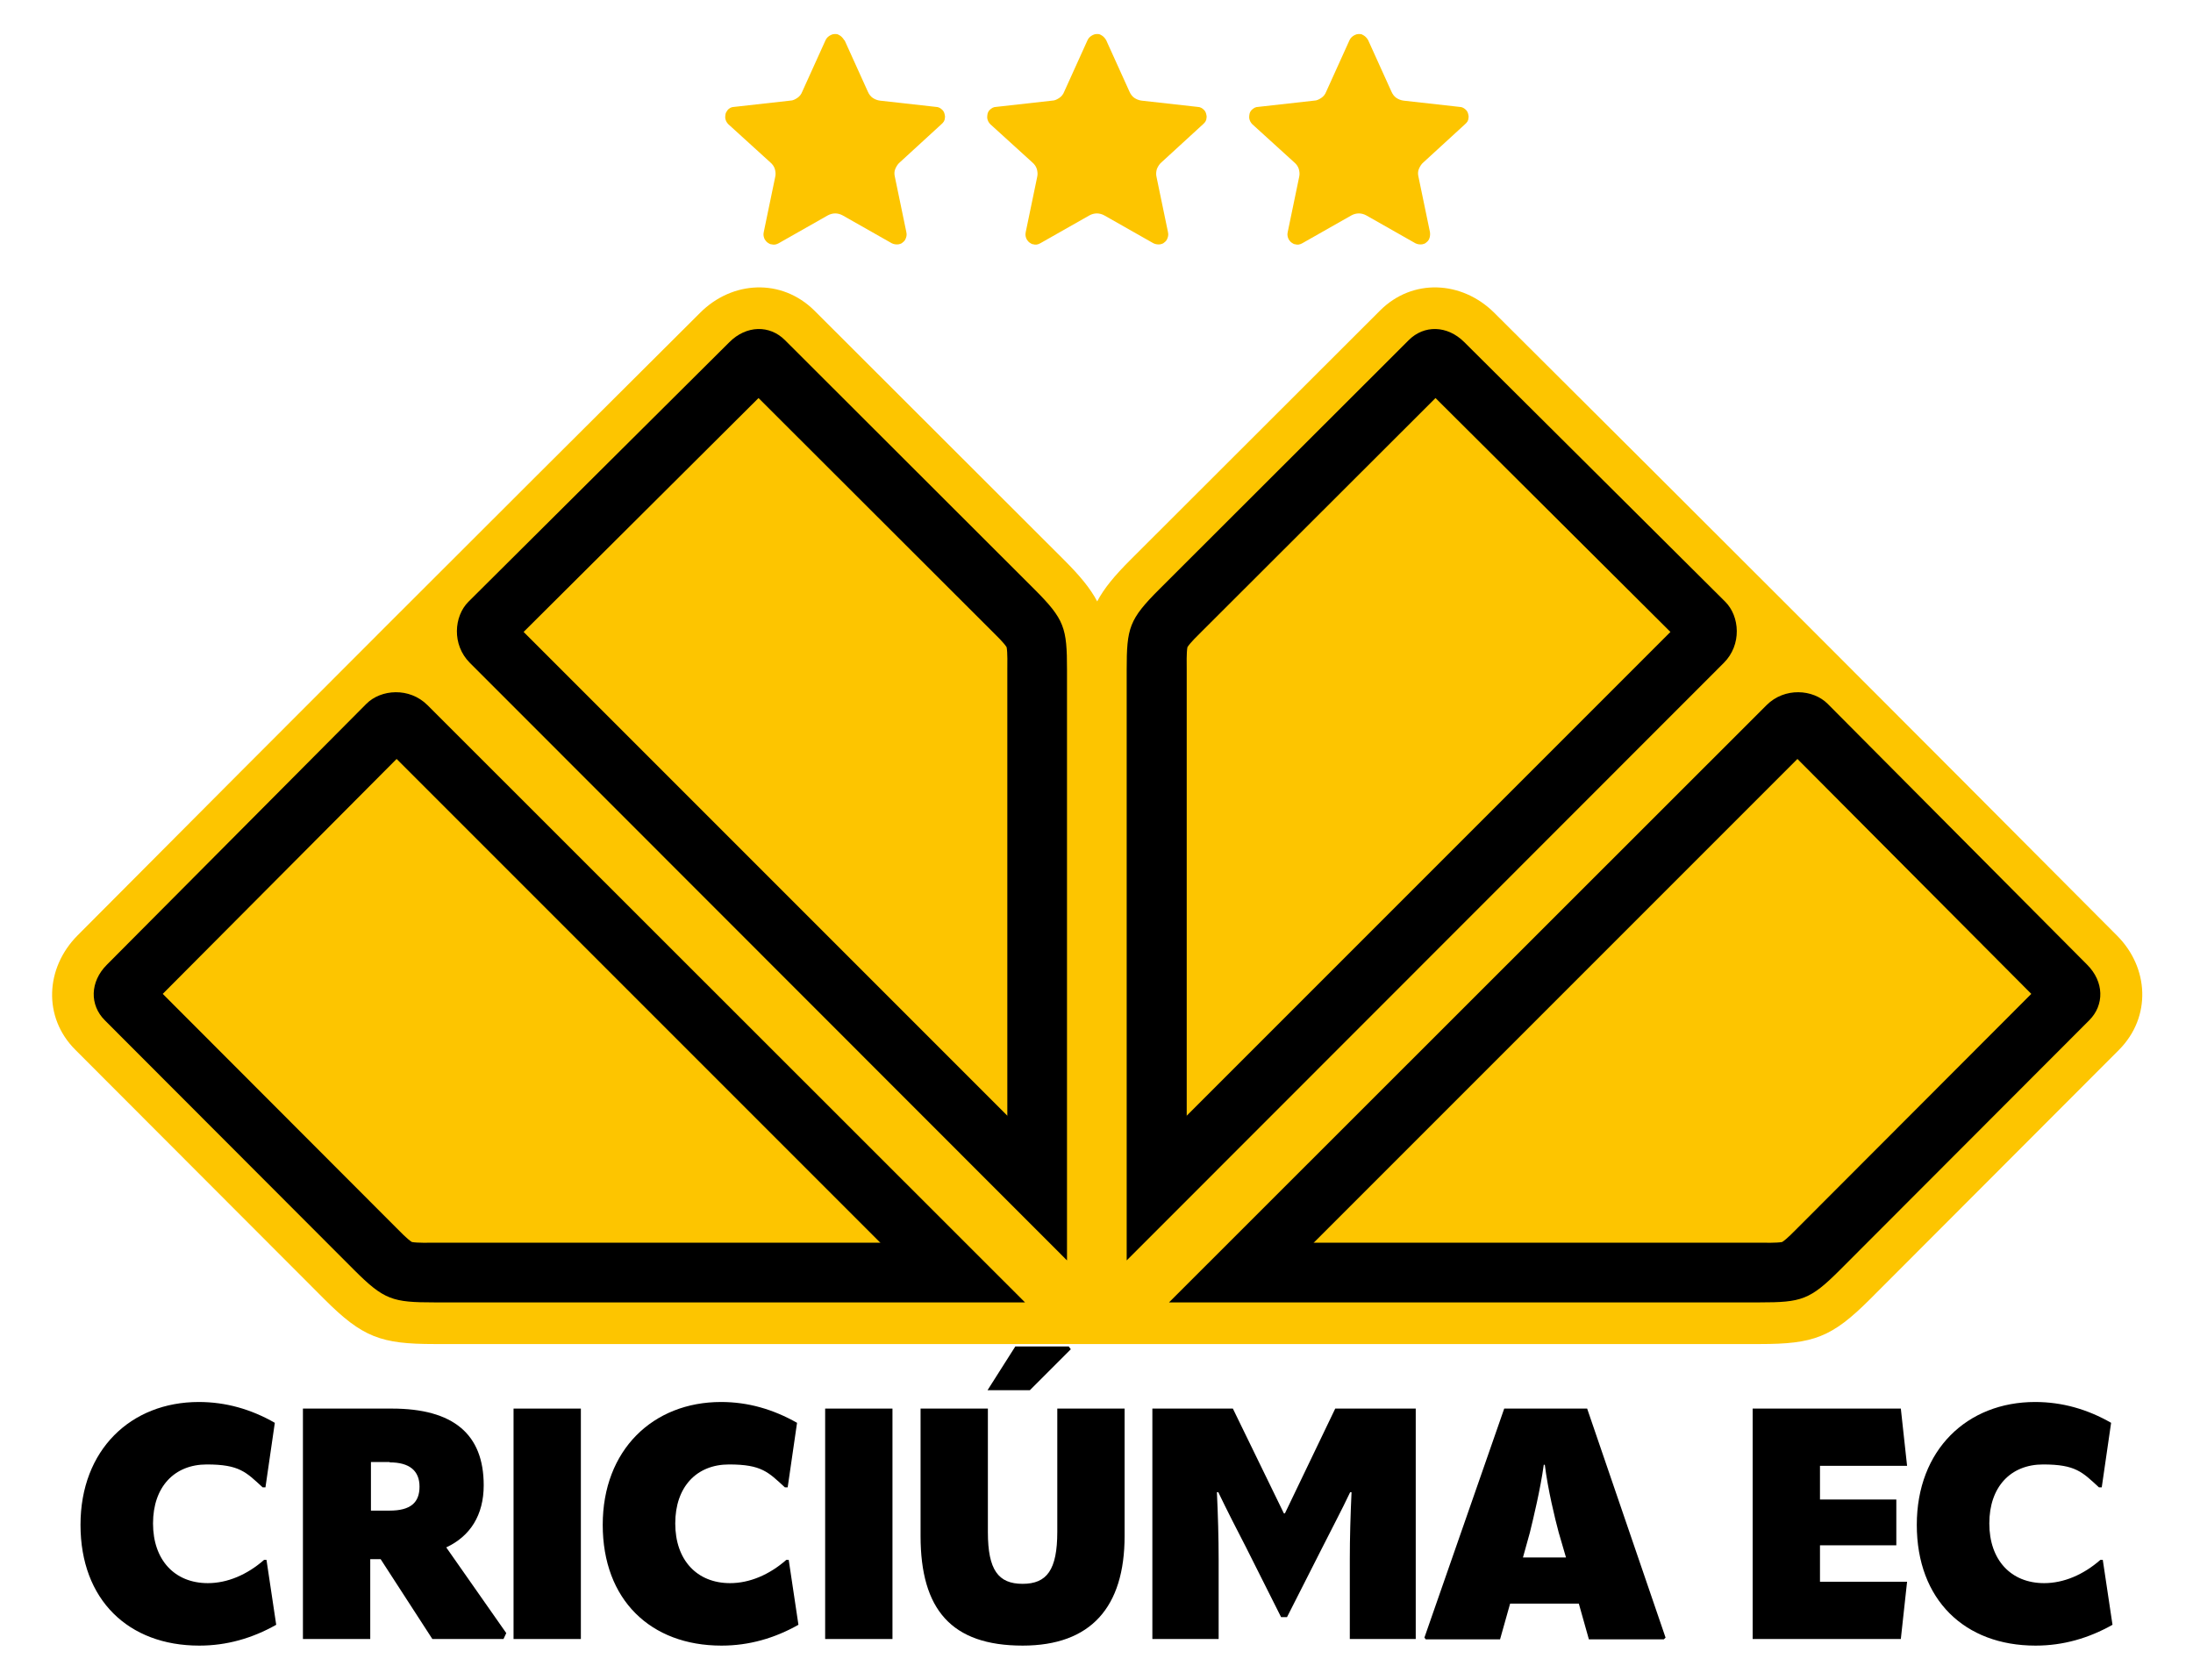
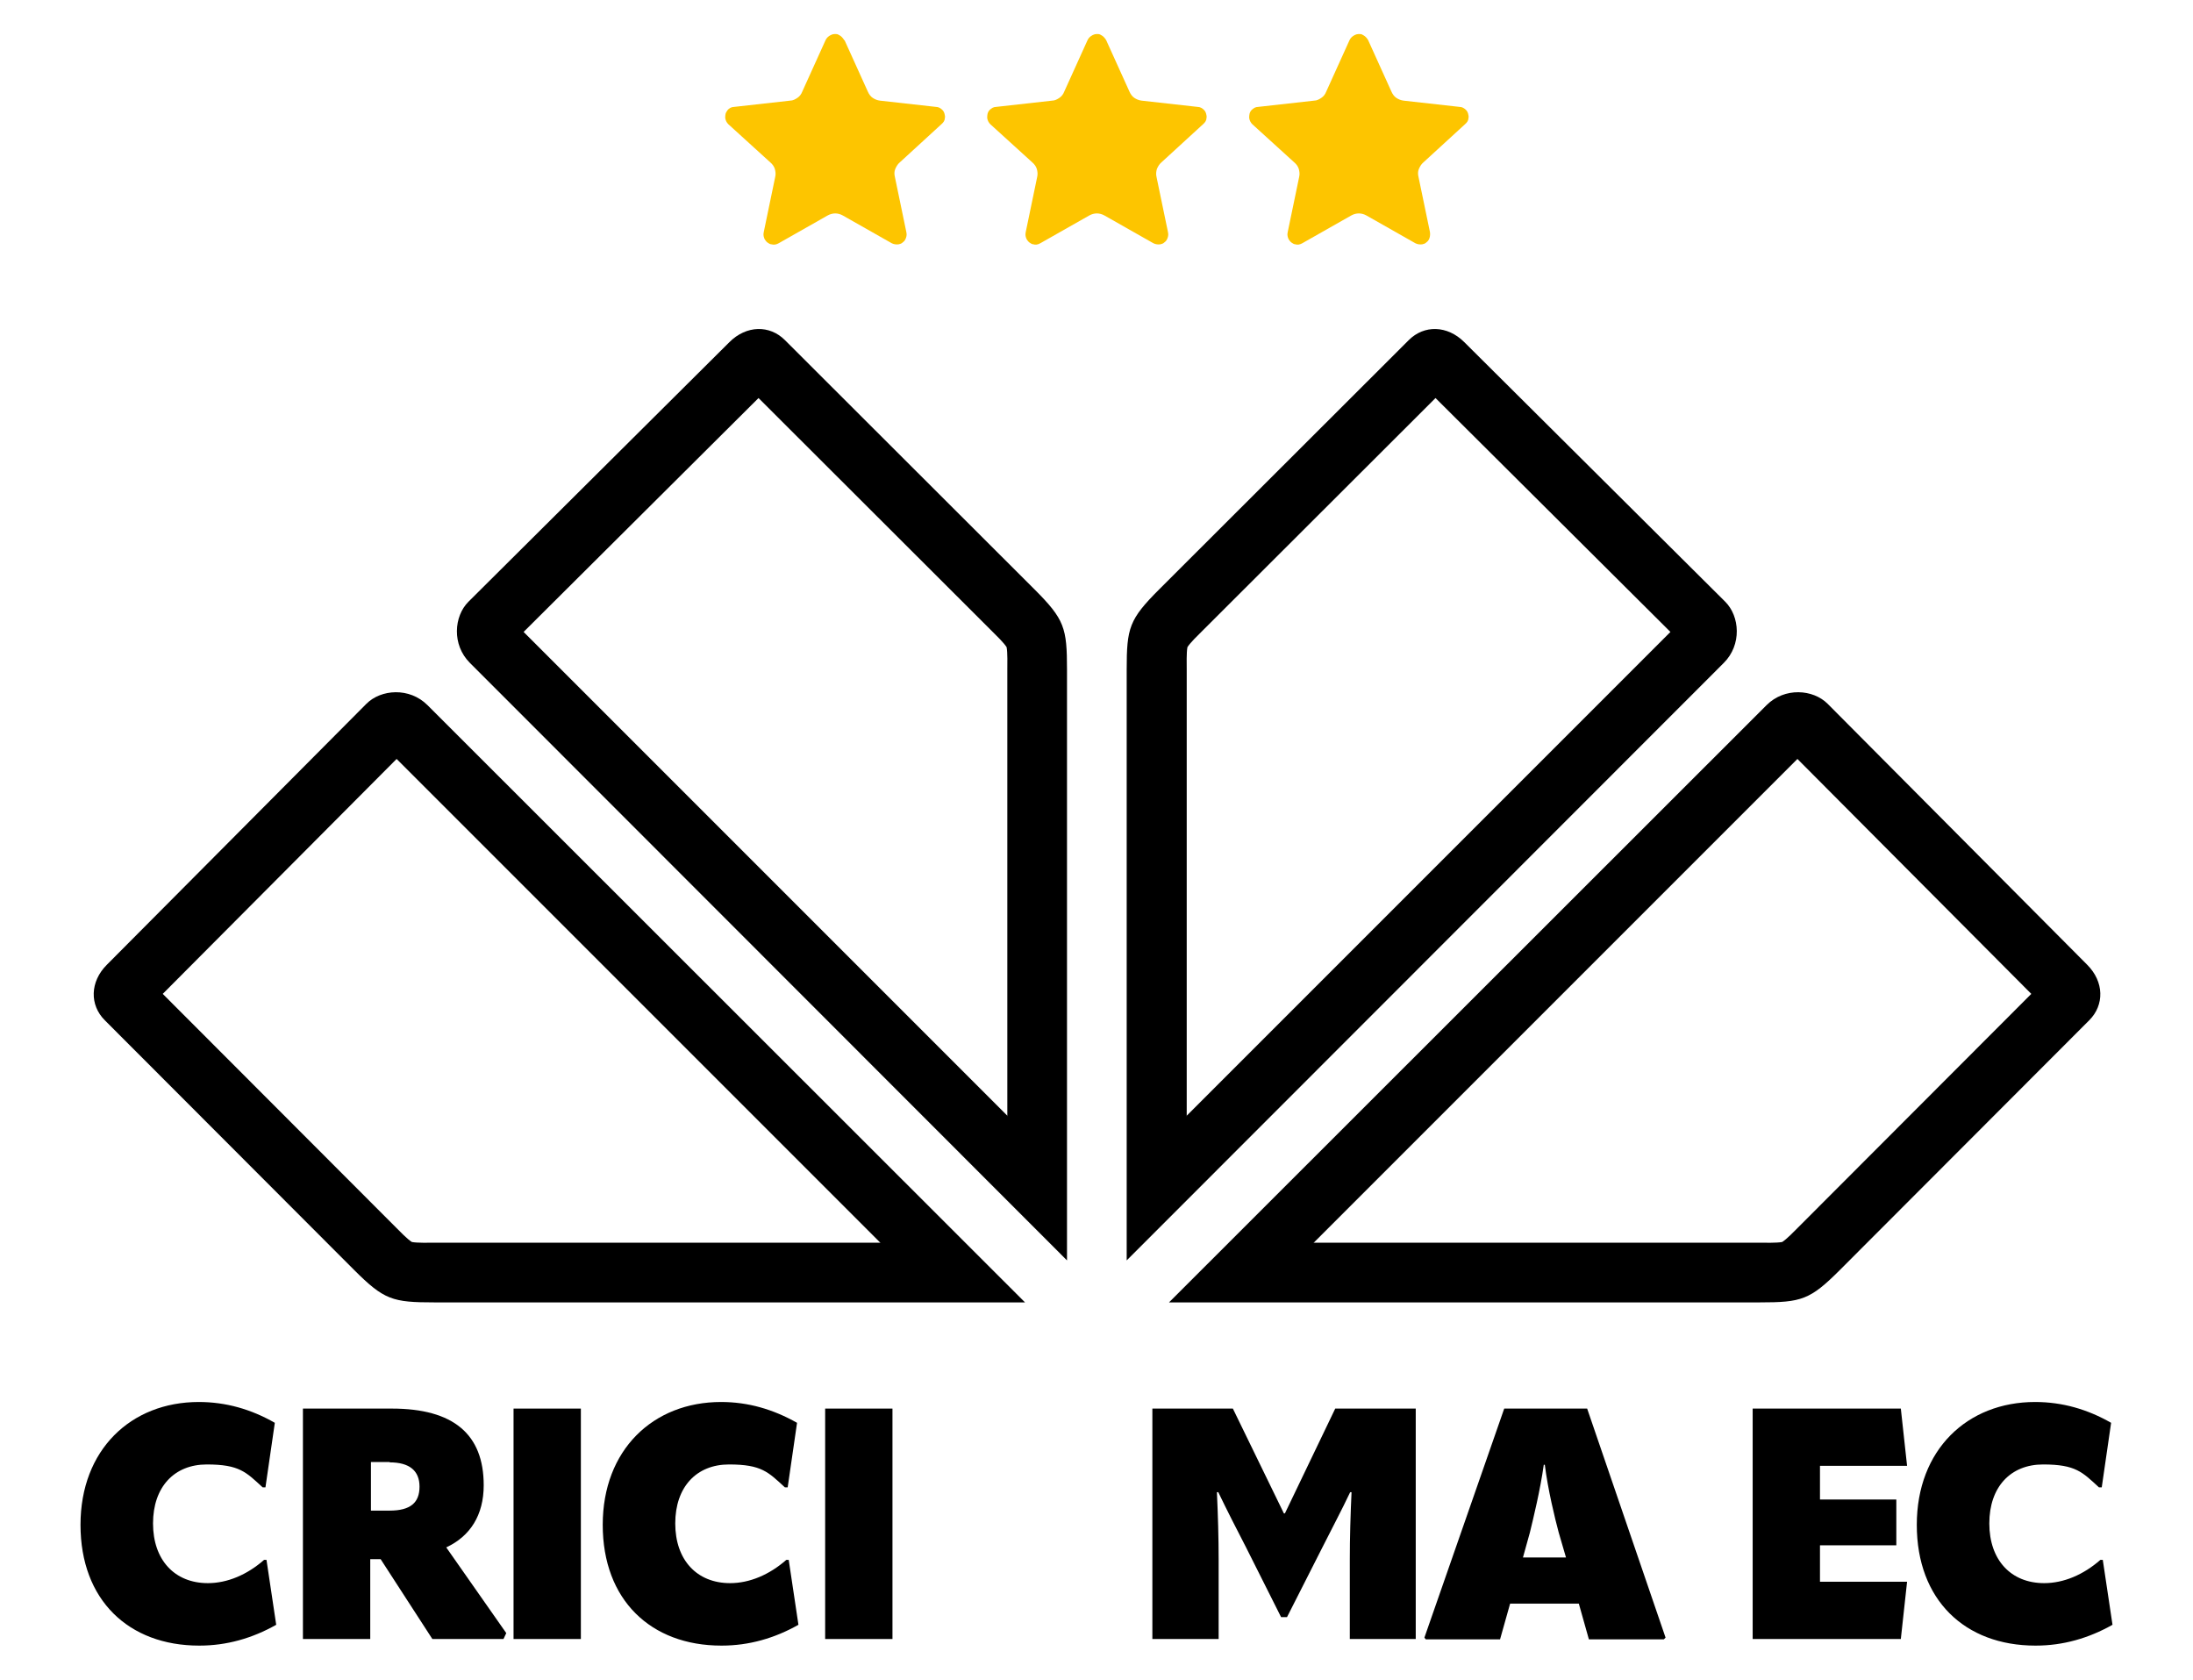
<svg xmlns="http://www.w3.org/2000/svg" version="1.1" viewBox="0 0 632 484.2">
  <defs>
    <style>
      .cls-1 {
        fill: #fdc500;
      }

      .cls-1, .cls-2 {
        fill-rule: evenodd;
      }
    </style>
  </defs>
  <g>
    <g id="Camada_1">
      <path class="cls-1" d="M318.8,11.6l6.7,14.8c.3.7.8,1.4,1.4,1.8.6.4,1.3.7,2.1.8l16.1,1.8c.8,0,1.4.4,1.9.9.3.3.5.7.6,1.1.1.4.2.8.1,1.2,0,.7-.4,1.3-1,1.8l-12,11c-.6.5-1,1.2-1.3,1.9-.2.7-.3,1.5-.1,2.3l3.3,15.9c.2.8,0,1.5-.3,2.1-.2.4-.5.7-.8.9h0c-.3.3-.7.4-1.1.5-.7.1-1.4,0-2-.3l-14.1-8c-.7-.4-1.5-.6-2.2-.6s-1.5.2-2.2.6l-14.1,8c-.7.4-1.4.5-2,.3-.4,0-.8-.3-1.1-.5-.3-.2-.6-.6-.8-.9-.3-.6-.5-1.3-.3-2.1l3.3-15.9c.2-.8.1-1.6-.1-2.3-.2-.7-.7-1.4-1.3-1.9l-12.1-11c-.5-.5-.8-1.1-.9-1.8,0-.4,0-.8.1-1.2.1-.4.3-.8.6-1.1.5-.5,1.1-.9,1.9-.9l16.1-1.8c.8,0,1.5-.4,2.1-.8.6-.4,1.1-1,1.4-1.8l6.7-14.8c.3-.7.9-1.2,1.5-1.5.4-.2.8-.3,1.2-.3s.8,0,1.2.3c.6.3,1.1.8,1.5,1.5h0ZM243.4,11.6l6.7,14.8c.3.7.8,1.4,1.4,1.8.6.4,1.3.7,2.1.8l16.1,1.8c.8,0,1.4.4,1.9.9.3.3.5.7.6,1.1.1.4.2.8.1,1.2,0,.7-.4,1.3-1,1.8l-12,11c-.6.5-1,1.2-1.3,1.9s-.3,1.5-.1,2.3l3.3,15.9c.2.8,0,1.5-.3,2.1-.2.4-.5.7-.8.9h0c-.3.3-.7.4-1.1.5-.7.1-1.4,0-2-.3l-14.1-8c-.7-.4-1.5-.6-2.2-.6s-1.5.2-2.2.6l-14.1,8c-.7.4-1.4.5-2.1.3-.4,0-.8-.3-1.1-.5-.3-.2-.6-.6-.8-.9-.3-.6-.5-1.3-.3-2.1l3.3-15.9c.2-.8.1-1.6-.1-2.3s-.7-1.4-1.3-1.9l-12.1-11c-.5-.5-.8-1.1-.9-1.8,0-.4,0-.8.1-1.2.1-.4.4-.8.6-1.1.4-.5,1.1-.9,1.9-.9l16.1-1.8c.8,0,1.5-.4,2.1-.8.6-.4,1.1-1,1.4-1.8l6.7-14.8c.3-.7.9-1.2,1.5-1.5.4-.2.8-.3,1.2-.3s.8,0,1.2.3c.6.3,1.1.8,1.5,1.5h0ZM394.3,11.6l6.7,14.8c.3.7.8,1.4,1.4,1.8.6.4,1.3.7,2.1.8l16.1,1.8c.8,0,1.4.4,1.9.9.3.3.5.7.6,1.1.1.4.2.8.1,1.2,0,.7-.4,1.3-1,1.8l-12,11c-.6.5-1,1.2-1.3,1.9s-.3,1.5-.1,2.3l3.3,15.9c.1.8,0,1.5-.3,2.1-.2.4-.5.7-.8.9h0c-.3.3-.7.4-1.1.5-.7.1-1.4,0-2-.3l-14.1-8c-.7-.4-1.5-.6-2.2-.6s-1.5.2-2.2.6l-14.1,8c-.7.4-1.4.5-2,.3-.4,0-.8-.3-1.1-.5-.3-.2-.6-.6-.8-.9-.3-.6-.5-1.3-.3-2.1l3.3-15.9c.2-.8.1-1.6-.1-2.3-.2-.7-.7-1.4-1.3-1.9l-12.1-11c-.5-.5-.8-1.1-.9-1.8,0-.4,0-.8.1-1.2.1-.4.3-.8.6-1.1.5-.5,1.1-.9,1.9-.9l16.1-1.8c.8,0,1.5-.4,2.1-.8.6-.4,1.1-1,1.4-1.8l6.7-14.8c.3-.7.9-1.2,1.5-1.5.4-.2.8-.3,1.2-.3s.8,0,1.2.3c.6.3,1.1.8,1.5,1.5h0Z" />
-       <path class="cls-1" d="M125.2,387.3c-15.4,0-20.7-1.9-31.7-12.9l-71.8-71.9c-9.4-9.4-8.6-23.6.6-32.9,64.5-64.8,114.7-115,179.5-179.5,9.2-9.2,23.4-10,32.9-.6l71.9,71.8c4.6,4.6,7.6,8.2,9.6,12,2-3.8,5-7.4,9.6-12l71.9-71.8c9.4-9.4,23.6-8.6,32.9.6,64.8,64.5,115,114.7,179.5,179.5,9.2,9.2,10,23.4.6,32.9l-71.8,71.9c-11,11-16.3,12.9-31.7,12.9H125.2" />
      <path class="cls-2" d="M378.5,358.1h128.6c1.5,0,4.9.1,6.5-.2,1.3-.8,3.5-3.1,4.5-4.1l67.3-67.4-67.4-67.7-139.5,139.5h0ZM336.9,375.3h170.2c12.1,0,14.5-.7,23.2-9.4l71.8-71.9c4.4-4.4,4.3-11.1-.6-16l-74.8-75.2c-4.2-4.2-12.4-4.8-17.6.4l-172.2,172.1h0Z" />
      <path class="cls-2" d="M342,321.6v-128.6c0-1.5-.1-4.9.2-6.5.8-1.3,3.1-3.5,4.1-4.5l67.4-67.3,67.7,67.4-139.5,139.5h0ZM324.7,363.2v-170.2c0-12.1.7-14.5,9.4-23.2l71.9-71.8c4.4-4.4,11.1-4.3,16,.6l75.2,74.8c4.2,4.2,4.8,12.4-.4,17.6l-172.1,172.2Z" />
      <path class="cls-2" d="M253.8,358.1H125.2c-1.5,0-4.9.1-6.5-.2-1.3-.8-3.5-3.1-4.5-4.1l-67.3-67.4,67.4-67.7,139.5,139.5h0ZM295.4,375.3H125.2c-12.1,0-14.5-.7-23.2-9.4l-71.8-71.9c-4.4-4.4-4.3-11.1.6-16l74.8-75.2c4.2-4.2,12.4-4.8,17.6.4l172.2,172.1h0Z" />
      <path class="cls-2" d="M290.3,321.6v-128.6c0-1.5.1-4.9-.2-6.5-.8-1.3-3.1-3.5-4.1-4.5l-67.4-67.3-67.7,67.4,139.5,139.5h0ZM307.5,363.2v-170.2c0-12.1-.7-14.5-9.4-23.2l-71.9-71.8c-4.4-4.4-11.1-4.3-16,.6l-75.2,74.8c-4.2,4.2-4.8,12.4.4,17.6l172.1,172.2Z" />
      <path d="M57.5,474.2c7.8,0,15.2-2.1,22.1-6l-2.8-18.7h-.7c-4.9,4.3-10.6,6.7-16.2,6.7-9.6,0-15.8-6.7-15.8-17.2s6.1-17,15.5-17,11.3,2.2,16.1,6.6h.8l2.7-18.6c-6.8-3.9-14.1-6-21.9-6-19.6,0-34.1,13.8-34.1,35.4s13.8,34.8,34.2,34.8" />
      <path d="M112.3,421.4c5.7,0,8.6,2.4,8.6,7s-2.6,6.9-8.6,6.9h-5.4v-14h5.4ZM128.6,445.9c6.9-3.2,10.8-9.3,10.8-17.9,0-14.7-8.7-22.1-26.5-22.1h-25.6v66.4h19.4v-23h3l14.9,23h20.5l.8-1.7-17.3-24.7h0Z" />
      <rect x="148" y="405.9" width="19.4" height="66.4" />
      <path d="M208,474.2c7.8,0,15.2-2.1,22.1-6l-2.8-18.7h-.7c-4.9,4.3-10.6,6.7-16.2,6.7-9.6,0-15.8-6.7-15.8-17.2s6.1-17,15.5-17,11.3,2.2,16.1,6.6h.8l2.7-18.6c-6.9-3.9-14.1-6-21.9-6-19.6,0-34.1,13.8-34.1,35.4s13.8,34.8,34.2,34.8" />
      <rect x="237.8" y="405.9" width="19.4" height="66.4" />
      <path d="M351.2,472.3v-22.9c0-6.3-.2-13-.5-19.4h.4c2.5,5.2,5.2,10.5,7.9,15.7l10.2,20.3h1.7l10.3-20.3c2.6-5.2,5.4-10.4,7.9-15.7h.4c-.3,6.4-.5,13.1-.5,19.4v22.9h19v-66.4h-23.2l-14.5,30.2h-.3l-14.7-30.2h-23.2v66.4h19,0Z" />
      <path d="M440.9,441.6c1-4.1,3-12.3,4-19.5h.3c.9,7.2,2.9,15.4,4,19.5l2.1,7.2h-12.4l2-7.2h0ZM433.5,405.9l-23,66,.4.5h21.4l2.9-10.3h19.8l2.9,10.3h21.6l.5-.5-22.6-66h-23.8Z" />
      <polygon points="546.5 445.3 546.5 432.1 524.5 432.1 524.5 422.4 549.6 422.4 547.8 405.9 505.1 405.9 505.1 472.3 547.8 472.3 549.6 455.8 524.5 455.8 524.5 445.3 546.5 445.3" />
      <path d="M586.7,474.2c7.8,0,15.2-2.1,22.1-6l-2.8-18.7h-.7c-4.9,4.3-10.6,6.7-16.2,6.7-9.6,0-15.8-6.7-15.8-17.2s6.1-17,15.5-17,11.3,2.2,16.1,6.6h.8l2.7-18.6c-6.8-3.9-14.1-6-21.9-6-19.6,0-34.1,13.8-34.1,35.4s13.8,34.8,34.2,34.8" />
-       <path d="M294.7,474.2c19.7,0,29.4-11.1,29.4-31.6v-36.7h-19.4v35.5c0,11-3,15-10,15s-10-4-10-14.9v-35.6h-19.4v36.7c0,21.2,8.9,31.6,29.4,31.6M296.9,400.5l11.7-11.7-.6-.8h-15.4l-8,12.6h12.2,0Z" />
    </g>
  </g>
</svg>